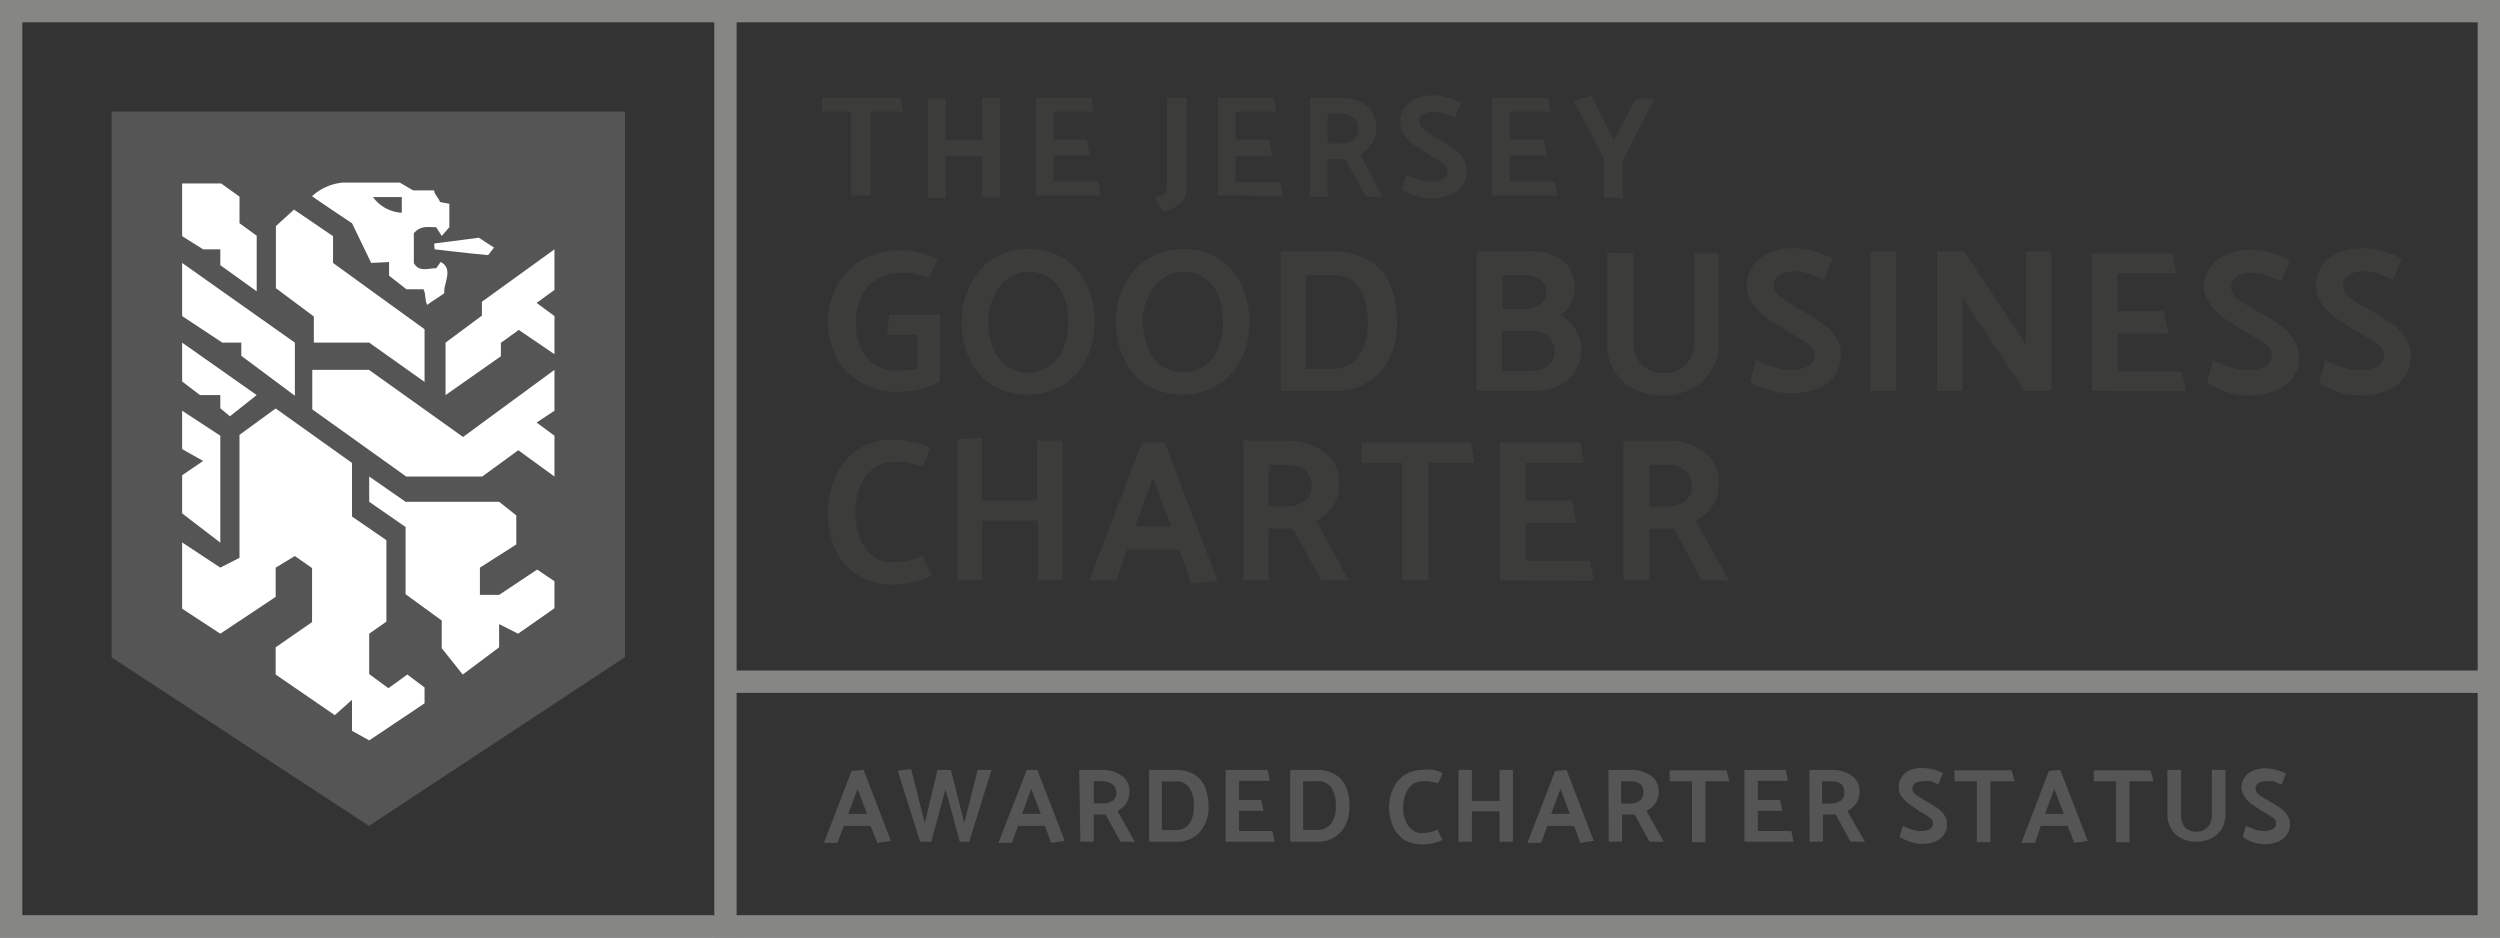
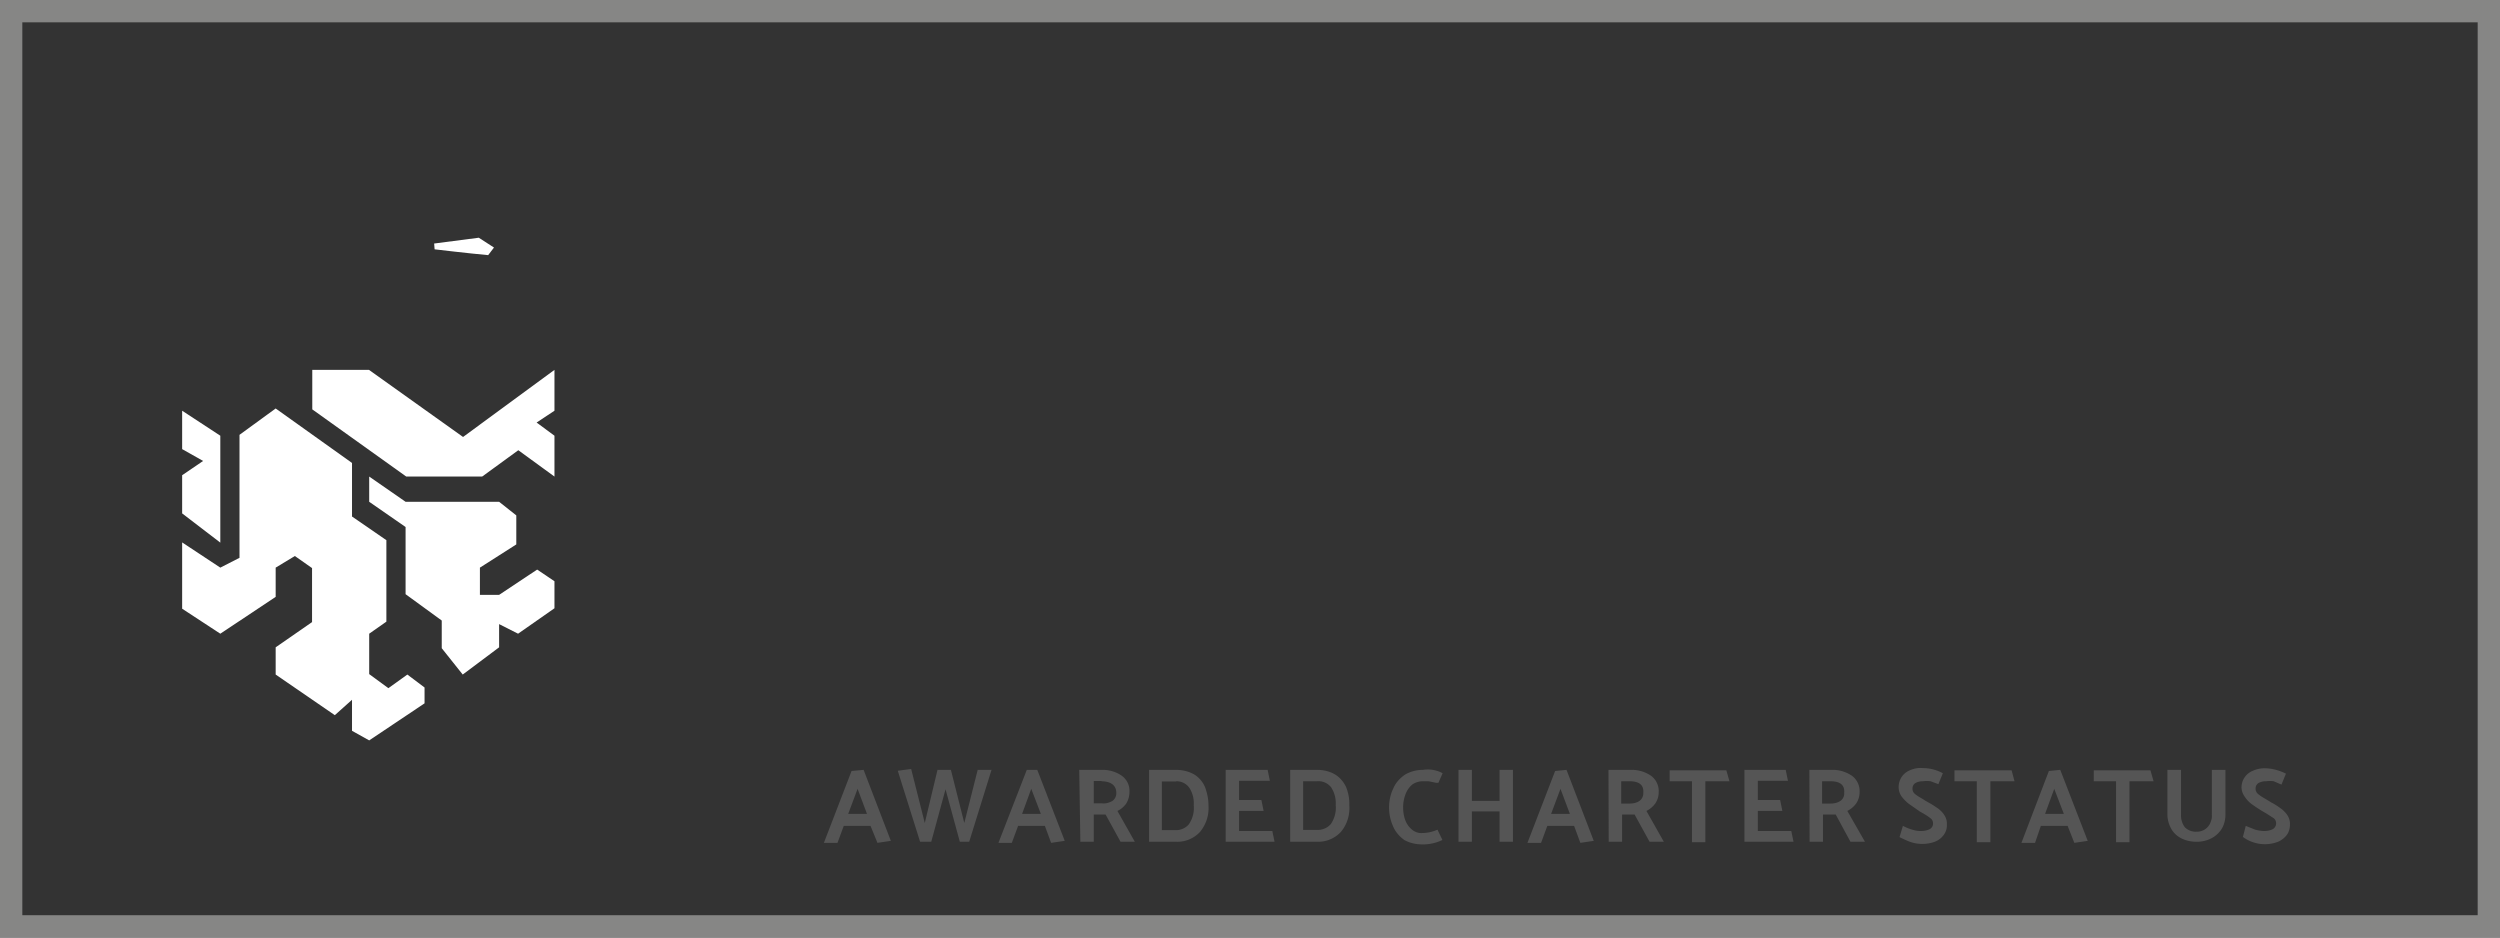
<svg xmlns="http://www.w3.org/2000/svg" fill="none" viewBox="0 0 112 42">
  <rect x="0" y="0" width="112" height="42" fill="#333333" stroke="none" />
  <g clip-path="url(#clip0_877_4161)">
    <path fill="#555" d="m38.69 34.49 1.22 3.18-.6.09L39 37h-1.2l-.28.76h-.61l1.24-3.22.54-.05Zm-.27.85L38 36.46h.84l-.42-1.12Zm6-.85-1 3.22H43l-.64-2.35-.64 2.35h-.5l-1-3.18.6-.08.61 2.42.57-2.38h.6l.6 2.38.6-2.38h.62Zm2.05 0 1.23 3.18-.61.09-.28-.76h-1.2l-.28.76h-.6L46 34.49h.47Zm-.27.85-.41 1.12h.84l-.43-1.12Zm2.15-.85h1c.32-.01.64.08.9.26a.83.83 0 0 1 .35.73 1 1 0 0 1-.14.51 1 1 0 0 1-.4.34l.78 1.38h-.64l-.67-1.22H49v1.22h-.6l-.05-3.22Zm1 .5H49v1h.38c.16.02.32-.03.46-.11a.42.42 0 0 0 .17-.36c0-.35-.26-.52-.69-.52h.03Zm3.33 2.72h-1.2v-3.22h1.2c.28 0 .56.06.81.2.22.13.39.33.49.56.1.26.16.55.16.83.03.43-.1.85-.38 1.19a1.38 1.38 0 0 1-1.08.44Zm0-2.7h-.63v2.18h.6a.76.76 0 0 0 .61-.26c.17-.25.25-.55.22-.85.02-.28-.05-.56-.2-.79a.7.7 0 0 0-.57-.29l-.03.01Zm2.23 2.7v-3.22h1.88l.1.49h-1.38v.86h1l.1.49h-1.1v.9H57l.1.48h-2.19Zm4.09 0h-1.2v-3.22H59c.28 0 .56.06.8.2.22.13.39.33.5.56a2 2 0 0 1 .15.83c.03.43-.1.86-.38 1.19a1.38 1.38 0 0 1-1.07.44ZM59 35h-.62v2.18H59a.78.78 0 0 0 .62-.26c.17-.25.25-.55.22-.85a1.3 1.3 0 0 0-.2-.79A.72.72 0 0 0 59 35Zm5.63-.36-.19.43h-.1L64 35h-.26a.83.83 0 0 0-.46.14 1 1 0 0 0-.3.41c-.08.2-.12.4-.12.62 0 .2.03.4.1.58a1 1 0 0 0 .3.42c.12.1.28.16.44.15.24 0 .47-.05.7-.15l.22.46a2 2 0 0 1-.89.2c-.29 0-.57-.06-.82-.2-.22-.16-.4-.37-.5-.61a2.07 2.07 0 0 1-.18-.84c0-.3.06-.6.2-.88.1-.24.3-.45.52-.6.24-.14.52-.21.8-.21a1.4 1.4 0 0 1 .88.15Zm2.55 3.07v-1.36h-1.24v1.36h-.6v-3.22h.6v1.39h1.24v-1.39h.6v3.22h-.6Zm3-3.22 1.22 3.18-.6.09-.28-.76h-1.2l-.28.76h-.61l1.24-3.22.51-.05Zm-.27.85-.42 1.12h.84l-.42-1.12Zm2.15-.85h1c.32-.01.63.08.9.26a.85.85 0 0 1 .35.73.9.9 0 0 1-.15.51c-.1.14-.24.26-.4.34l.78 1.38h-.64l-.67-1.22h-.56v1.22h-.6l-.01-3.22ZM73 35h-.37v1H73c.16 0 .32-.03.45-.12a.42.42 0 0 0 .17-.36c.03-.35-.18-.52-.62-.52Zm4.5 0h-1.1v2.73h-.6V35h-1v-.49h2.54l.14.49Zm.65 2.71v-3.22H80l.1.49h-1.35v.86h1l.1.49h-1.1v.9h1.5l.1.48h-2.2Zm2.91-3.22h1c.32-.01.63.08.9.26a.85.85 0 0 1 .35.73.9.9 0 0 1-.15.51c-.1.14-.24.26-.4.34l.79 1.38h-.65l-.66-1.22h-.57v1.22h-.6l-.01-3.22ZM82 35h-.37v1H82c.16 0 .32-.03.45-.12a.4.4 0 0 0 .17-.36c.03-.35-.18-.52-.62-.52Zm3.1 2.5.15-.5c.12.06.25.12.39.16.13.04.26.07.4.07s.29-.02.42-.09a.28.28 0 0 0 .14-.26.28.28 0 0 0-.11-.22 2.99 2.99 0 0 0-.35-.23l-.14-.08-.5-.35c-.12-.1-.22-.2-.31-.32a.72.72 0 0 1-.13-.42.8.8 0 0 1 .5-.75c.18-.08.38-.12.58-.1.31 0 .62.08.9.23l-.2.49-.35-.13a1.21 1.21 0 0 0-.34 0 .68.68 0 0 0-.34.08.28.28 0 0 0-.13.25.29.29 0 0 0 .1.23c.1.09.23.16.35.23l.14.09.14.08c.15.08.3.18.44.28.1.08.2.18.27.3.07.11.11.26.1.4a.72.72 0 0 1-.13.45.9.9 0 0 1-.41.32c-.36.13-.76.13-1.12 0-.16-.06-.3-.13-.45-.2Zm5.15-2.5h-1.08v2.73h-.61V35h-1v-.49h2.56l.13.49Zm2.05-.51 1.23 3.18-.6.09-.3-.76h-1.2l-.26.76h-.61l1.23-3.22.5-.05Zm-.27.85-.41 1.12h.84l-.43-1.12ZM96.5 35h-1.1v2.73h-.6V35h-1v-.49h2.54l.14.49Zm1.21-.51v2c-.01.2.05.42.18.58a.69.69 0 0 0 .51.19.65.65 0 0 0 .65-.47c.04-.1.05-.2.04-.3v-2h.61v2c0 .22-.05.44-.16.63-.11.18-.27.33-.46.43a1.4 1.4 0 0 1-.69.16c-.23 0-.47-.05-.68-.16-.19-.1-.35-.25-.45-.44-.1-.19-.16-.4-.16-.62v-2h.61Zm2.77 3.01.13-.5.4.16c.12.04.26.06.4.07.14 0 .29-.02.42-.09a.3.3 0 0 0 .14-.26.3.3 0 0 0-.1-.22l-.36-.23-.14-.08a7.28 7.28 0 0 1-.5-.33 1.3 1.3 0 0 1-.3-.32.73.73 0 0 1-.15-.42.8.8 0 0 1 .51-.75c.18-.08.38-.12.58-.11.31.01.62.1.9.24l-.2.49-.35-.15a1.26 1.26 0 0 0-.34 0 .68.68 0 0 0-.34.08.28.28 0 0 0-.13.25c0 .04 0 .09.03.13.01.04.04.07.07.1.1.09.22.16.34.23l.15.09.13.08c.16.08.3.18.44.28.1.08.2.18.27.29a.7.7 0 0 1 .11.41c0 .16-.04.32-.13.45a1 1 0 0 1-.4.32 1.65 1.65 0 0 1-1.57-.21Z" />
-     <path fill="#3C3C3B" d="M40.46 5H39v3.75h-.87V5h-1.3v-.62h3.5l.13.62ZM44 8.84V7h-1.64v1.87h-.79V4.41h.79v1.87H44v-1.9h.79v4.46H44Zm2.4-.09V4.38h2.48L49 5h-1.81v1.25h1.5l.15.72h-1.65v1.16h2l.13.62H46.4Zm5.88-.51V4.38h.88v4a1 1 0 0 1-.1.5.75.75 0 0 1-.32.34c-.2.11-.4.2-.63.27l-.35-.62c.12-.04.24-.1.35-.16.06-.04.11-.1.14-.16a1 1 0 0 0 .03-.31Zm2.28.51V4.38h2.49l.12.62h-1.82v1.25h1.52L57 7h-1.65v1.16h2l.13.62-2.92-.03Zm4.14-4.37H60c.43-.02.85.1 1.2.35a1.2 1.2 0 0 1 .45 1 1.3 1.3 0 0 1-.71 1.18l1 1.91h-.74l-.93-1.69h-.79v1.69h-.79V4.38Zm1.3.71h-.52v1.34H60c.22.01.44-.04.62-.16a.56.56 0 0 0 .23-.49c0-.46-.29-.69-.85-.69Zm2.8 3.42.2-.68a4 4 0 0 0 .53.22c.18.06.36.09.55.09.2.01.4-.03.58-.12a.42.42 0 0 0 .2-.36.41.41 0 0 0-.16-.3 3.1 3.1 0 0 0-.48-.31l-.2-.12a8 8 0 0 1-.68-.45 2 2 0 0 1-.43-.45 1 1 0 0 1-.18-.57c0-.22.05-.43.17-.61.13-.19.31-.33.52-.43a2 2 0 0 1 .8-.15c.43.02.85.13 1.23.33l-.27.68a4.17 4.17 0 0 0-.48-.2c-.15-.05-.3-.08-.46-.08a.91.91 0 0 0-.47.11.37.37 0 0 0-.19.34.39.39 0 0 0 .15.31c.15.12.3.23.47.33l.2.11.2.11.6.39c.14.11.26.25.36.4a1 1 0 0 1 .15.56c0 .22-.06.44-.18.63-.14.2-.33.34-.56.43a2.16 2.16 0 0 1-1.55.04 2.68 2.68 0 0 1-.62-.25Zm4.05.24V4.38h2.5l.11.62h-1.82v1.25h1.52l.14.72h-1.66v1.16h2l.13.62h-2.92Zm5.01.09V7.1l-1.35-2.57.78-.25 1 2 1-1.86h.83L72.7 7.18v1.7l-.83-.04ZM39.74 15l.1-.89h2.26v3a4.13 4.13 0 0 1-1.88.44 3.09 3.09 0 0 1-1.63-.41A2.84 2.84 0 0 1 37.47 16a3.5 3.5 0 0 1 .04-3.23c.27-.48.67-.88 1.15-1.14a3.38 3.38 0 0 1 2.48-.31c.3.05.6.15.87.29l-.38.83-.24-.07-.55-.14a3.53 3.53 0 0 0-.5 0c-.36 0-.7.09-1 .25a1.7 1.7 0 0 0-.73.75 2.98 2.98 0 0 0-.05 2.36c.14.3.36.57.64.76.3.18.65.27 1 .26.3 0 .6-.03.9-.1V15h-1.36Zm6.32-3.84a3 3 0 0 1 1.62.43c.44.28.78.69 1 1.16a3.93 3.93 0 0 1 0 3.33 2.9 2.9 0 0 1-2.64 1.6 3 3 0 0 1-1.6-.43 2.78 2.78 0 0 1-1-1.16 3.62 3.62 0 0 1-.36-1.63c-.01-.59.12-1.16.38-1.69a2.8 2.8 0 0 1 2.6-1.61Zm-1.78 3.29c-.01.4.07.8.22 1.16.12.32.34.59.6.79a1.7 1.7 0 0 0 2.52-.75 3 3 0 0 0 .24-1.26c0-.4-.07-.79-.22-1.15a1.82 1.82 0 0 0-.62-.79 1.65 1.65 0 0 0-1.83 0c-.3.2-.52.48-.66.8-.18.38-.26.79-.25 1.2ZM53 11.16c.57-.02 1.13.13 1.61.43.44.28.79.68 1 1.16a3.93 3.93 0 0 1 0 3.33c-.23.48-.6.88-1.06 1.16a3.13 3.13 0 0 1-3.18.01 2.85 2.85 0 0 1-1-1.16 3.75 3.75 0 0 1-.37-1.63 3.7 3.7 0 0 1 .37-1.69c.23-.48.6-.89 1.06-1.17a3.06 3.06 0 0 1 1.57-.44Zm-1.79 3.29c0 .4.07.8.22 1.16.13.32.34.59.62.79a1.73 1.73 0 0 0 1.86.02c.3-.18.52-.45.64-.77a3 3 0 0 0 .24-1.26 3 3 0 0 0-.2-1.15 1.89 1.89 0 0 0-.63-.79 1.7 1.7 0 0 0-.94-.28c-.32 0-.64.1-.9.28a2 2 0 0 0-.66.8 2.8 2.8 0 0 0-.27 1.2h.02Zm8.49 3.06h-2.33v-6.25h2.33a3 3 0 0 1 1.57.39c.44.25.79.62 1 1.08.22.51.32 1.06.31 1.62.05.83-.2 1.66-.73 2.31a2.7 2.7 0 0 1-2.15.85Zm0-5.18h-1.2v4.2h1.14a1.44 1.44 0 0 0 1.2-.53c.33-.47.48-1.05.43-1.62.03-.54-.1-1.07-.39-1.53a1.34 1.34 0 0 0-1.17-.52Zm8.97 5.18h-2.52v-6.25h2.39c.52-.03 1.05.12 1.48.42a1.59 1.59 0 0 1 .33 1.96c-.11.2-.27.36-.46.48a1.78 1.78 0 0 1 .36 2.9c-.45.35-1.01.52-1.58.49Zm-.35-5.18h-1v1.52h.85c.28.01.56-.06.8-.2a.62.62 0 0 0 .3-.57.66.66 0 0 0-.27-.58c-.2-.12-.44-.18-.68-.17Zm.34 2.5h-1.37v1.79h1.29c.27.01.55-.07.77-.23a.76.76 0 0 0 .29-.63.9.9 0 0 0-.27-.69 1 1 0 0 0-.71-.24Zm4.51-3.48v3.88c-.02.4.1.8.37 1.11a1.34 1.34 0 0 0 1 .37 1.3 1.3 0 0 0 1-.38c.26-.3.4-.7.37-1.1v-3.88h1.1v4a2.33 2.33 0 0 1-1.2 2.06c-.42.21-.88.32-1.34.31-.45 0-.9-.1-1.3-.31A2.22 2.22 0 0 1 72 15.32v-4l1.17.03Zm5.24 5.78.26-1c.25.13.5.23.76.31.25.08.51.13.77.13.29.02.57-.04.82-.17a.57.57 0 0 0 .28-.51.55.55 0 0 0-.22-.42 4.23 4.23 0 0 0-.68-.44l-.27-.17c-.4-.24-.73-.45-1-.63a2.8 2.8 0 0 1-.6-.63 1.37 1.37 0 0 1-.27-.81c0-.3.09-.6.25-.86.18-.26.44-.47.73-.59a2.6 2.6 0 0 1 1.13-.22 4 4 0 0 1 1.73.47l-.39.95c-.22-.1-.44-.2-.67-.28a2 2 0 0 0-.65-.1 1.2 1.2 0 0 0-.66.16.52.52 0 0 0-.26.47.6.6 0 0 0 .2.45c.21.17.44.32.67.45l.28.17.27.15c.3.17.57.35.84.55.22.15.4.35.53.57.15.23.22.5.21.78a1.55 1.55 0 0 1-1.05 1.5 3.27 3.27 0 0 1-2.18.05 3.7 3.7 0 0 1-.83-.33Zm5.39.38v-6.25h1.14v6.25H83.8Zm2.98 0v-6.25H88l2.76 4.17v-4.17h1.14v6.25h-1.19l-2.79-4.18v4.18h-1.14Zm6.94 0v-6.16h3.59l.18.89h-2.63v1.7h2.08l.2 1h-2.28v1.7h2.88l.19.89-4.21-.02Zm5.16-.38.26-1c.24.13.5.23.76.31.25.08.52.13.78.13.28.02.57-.04.82-.17a.55.55 0 0 0 .28-.45.56.56 0 0 0-.22-.48 5.35 5.35 0 0 0-.68-.44l-.28-.17c-.4-.24-.73-.45-1-.63a3 3 0 0 1-.6-.63 1.37 1.37 0 0 1-.27-.81c.02-.28.1-.56.27-.79.18-.26.43-.46.72-.59.36-.15.74-.23 1.13-.22.6.02 1.2.19 1.74.47l-.39.95c-.22-.1-.44-.2-.67-.28a2 2 0 0 0-.66-.1 1.2 1.2 0 0 0-.66.16.52.52 0 0 0-.26.47.57.57 0 0 0 .21.45c.2.17.43.32.66.45l.29.17.26.15c.3.17.58.35.85.55.21.15.39.35.52.57.17.23.26.51.26.8.01.32-.08.63-.26.89-.2.28-.47.49-.79.61a3.22 3.22 0 0 1-2.23.05 4.1 4.1 0 0 1-.84-.42Zm5.02 0 .27-1c.24.13.5.23.75.31.25.08.52.13.78.13.28.02.57-.04.82-.17a.56.56 0 0 0 .23-.72.57.57 0 0 0-.17-.21 5.43 5.43 0 0 0-.68-.44l-.27-.17a8.9 8.9 0 0 1-1-.63 2.86 2.86 0 0 1-.62-.63 1.52 1.52 0 0 1 0-1.67c.18-.26.43-.46.72-.59.36-.16.75-.23 1.14-.22.6.03 1.2.19 1.73.47l-.39.95c-.22-.1-.44-.2-.67-.28a2 2 0 0 0-.66-.1 1.2 1.2 0 0 0-.66.16.51.51 0 0 0-.26.47.58.58 0 0 0 .21.45c.2.17.43.32.66.45l.3.17.25.15c.3.17.58.35.85.55.21.15.39.35.52.57.18.25.27.56.25.87 0 .32-.09.63-.27.89-.2.27-.47.48-.78.61a3.31 3.31 0 0 1-3.05-.37Zm-62.21 2.93-.36.85-.22-.06-.56-.15a2.55 2.55 0 0 0-.52 0c-.31 0-.62.1-.87.27-.27.2-.48.48-.61.79a3 3 0 0 0-.22 1.2c0 .38.06.77.19 1.13.1.31.3.6.57.8.24.2.55.3.87.3.46 0 .92-.1 1.35-.28l.44.88a3.3 3.3 0 0 1-.84.29c-.29.07-.58.1-.88.11a2.9 2.9 0 0 1-1.6-.42 2.58 2.58 0 0 1-1-1.15 3.84 3.84 0 0 1-.33-1.65c-.01-.58.11-1.16.37-1.69a2.7 2.7 0 0 1 1-1.17c.47-.28 1-.42 1.55-.41.26 0 .53.04.79.1.3.04.6.13.88.26ZM46.5 26v-2.68H44V26h-1.1v-6.33l1.1-.05v2.81h2.46v-2.69h1.14V26h-1.1Zm5.68-6.17L54.54 26l-1.16.17-.55-1.55H50.5L50 26h-1.2l2.36-6.17h1.02Zm-.53 1.58-.8 2.18h1.62l-.82-2.18Zm4.05-1.67h1.89c.6-.02 1.2.15 1.7.5a1.65 1.65 0 0 1 .7 1.43c.02.35-.08.7-.27 1a2 2 0 0 1-.75.66L60.42 26H59.2l-1.28-2.32h-1.08V26H55.7v-6.26Zm1.85 1.08h-.71v1.87h.73c.3.02.6-.06.87-.22a.77.77 0 0 0 .32-.69c0-.64-.4-.96-1.21-.96Zm8.51-.09H64V26h-1.19v-5.27H61v-.9h4.9l.16.9ZM67.2 26v-6.17h3.6l.17.9h-2.62v1.7h2.08l.19 1h-2.27v1.7h2.88l.19.89L67.2 26Zm5.53-6.26h1.9c.6-.03 1.2.15 1.7.5a1.65 1.65 0 0 1 .67 1.43c.01.35-.08.7-.28 1-.19.28-.45.51-.75.66L77.45 26h-1.22L75 23.68h-1.12V26h-1.15v-6.26Zm1.86 1.08h-.71v1.87h.72c.3.02.6-.06.87-.22a.77.77 0 0 0 .32-.69c0-.64-.4-.96-1.2-.96Z" />
    <path fill="#868685" d="M111 1v40H1V1h110Zm1-1H0v42h112V0Z" />
-     <path stroke="#868685" stroke-miterlimit="10" d="M32.5 0v42m.1-11.46h78.9" />
-     <path fill="#555" d="M28 5v24.44L16.53 37 5 29.45V5h23Z" />
    <path fill="#fff" d="m20.74 19.58 4.1-3.01v1.83l-.8.53.8.59v1.83l-1.62-1.18-1.62 1.18h-3.4l-4.21-3.01v-1.77h2.54l4.22 3.01Z" />
-     <path fill="#fff" d="M16.54 15.35h-2.48v-1.17l-1.7-1.27v-2.78l.81-.74 1.75 1.19v1.2l4.1 2.97v2.36l-2.48-1.76Zm.09-3.57L15.77 10s-1.21-.8-1.79-1.21c.38-.35.86-.56 1.37-.61h2.56l.6.35h.94c0 .17.22.36.26.52l.42.08v1.05l-.34.39-.25-.39c-.37 0-.69-.09-1 .27v1.34c.25.42.63.22 1 .23l.2-.28c.61.3.1 1 .17 1.39-.28.21-.48.31-.77.53-.11-.19-.06-.52-.17-.7h-.76l-.78-.61v-.61l-.8.04Zm.08-2.95a1.7 1.7 0 0 0 1.29.7v-.7h-1.29Zm8.13 2.34v1.82l-.8.58.8.59v1.71l-1.6-1.09-.8.58v.6l-2.48 1.74v-2.35l1.63-1.21v-.62l3.25-2.35Zm-14.03 4.18h-.85l-1.8-1.19v-2.38l5.05 3.57v2.38l-2.4-1.79v-.59Zm.69 2.35-1.2.95-.43-.36v-.59h-.91l-.8-.61v-1.74l3.34 2.35ZM9.91 8.22l.82.59V10l.77.56v2.49l-1.63-1.17v-.71H9.1l-.94-.59V8.22h1.75Z" />
    <path fill="#fff" d="m19.45 10.91 2-.26.68.44-.26.34c-.8-.07-2.4-.26-2.4-.26l-.02-.26Zm4.62 14.61.77.52v1.21l-1.63 1.14-.85-.43V29l-1.63 1.22-.94-1.18V27.8l-1.62-1.18v-3.01l-1.63-1.13v-1.13l1.63 1.13h4.19l.77.61v1.3l-1.63 1.04v1.22h.86l1.7-1.13Z" />
    <path fill="#fff" d="m16.54 30.2.86.63.85-.61.77.58v.71l-2.48 1.66-.77-.43v-1.39l-.77.69-2.65-1.82V29l1.63-1.13v-2.42l-.77-.54-.86.52v1.31l-2.48 1.65-1.71-1.12V24.3l1.71 1.13.86-.44v-5.51l1.62-1.18 3.42 2.44v2.4l1.54 1.06v3.65l-.77.54v1.81Z" />
    <path fill="#fff" d="M9.87 24.31 8.16 23v-1.71l.94-.64-.94-.53V18.4l1.71 1.12v4.79Z" />
  </g>
  <defs>
    <clipPath id="clip0_877_4161">
      <path fill="#fff" d="M0 0h112v42H0z" />
    </clipPath>
  </defs>
</svg>